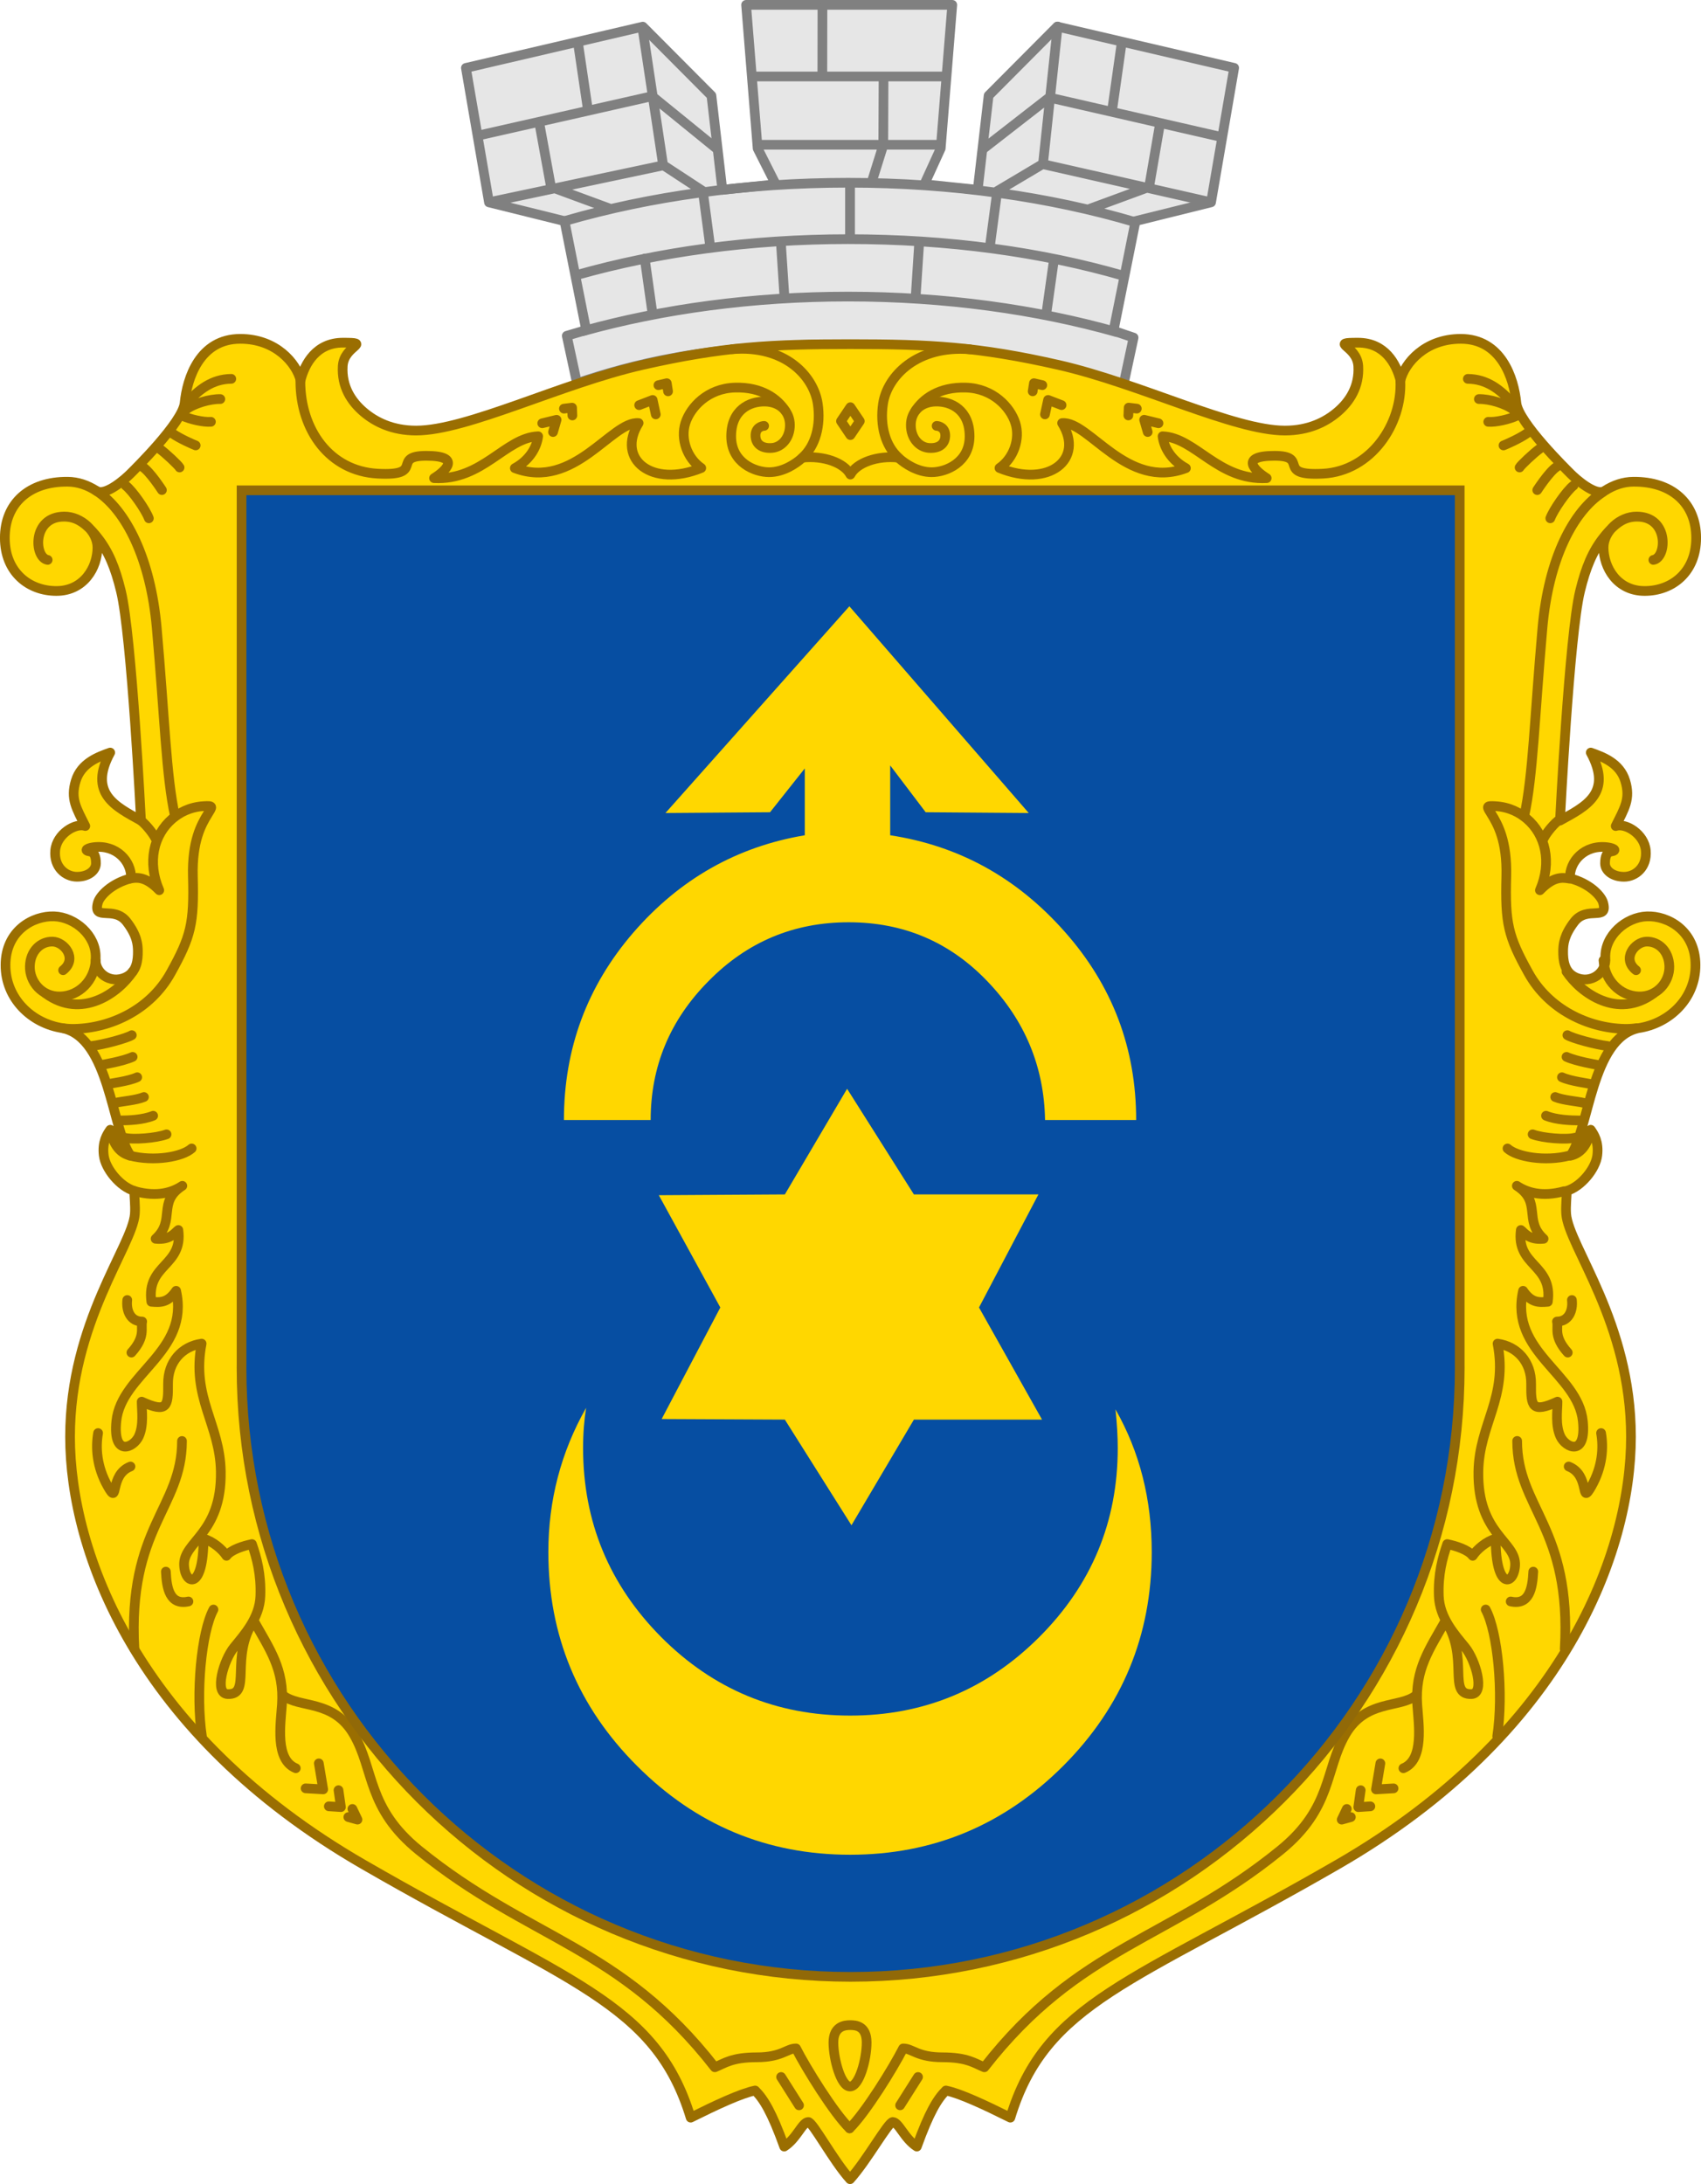
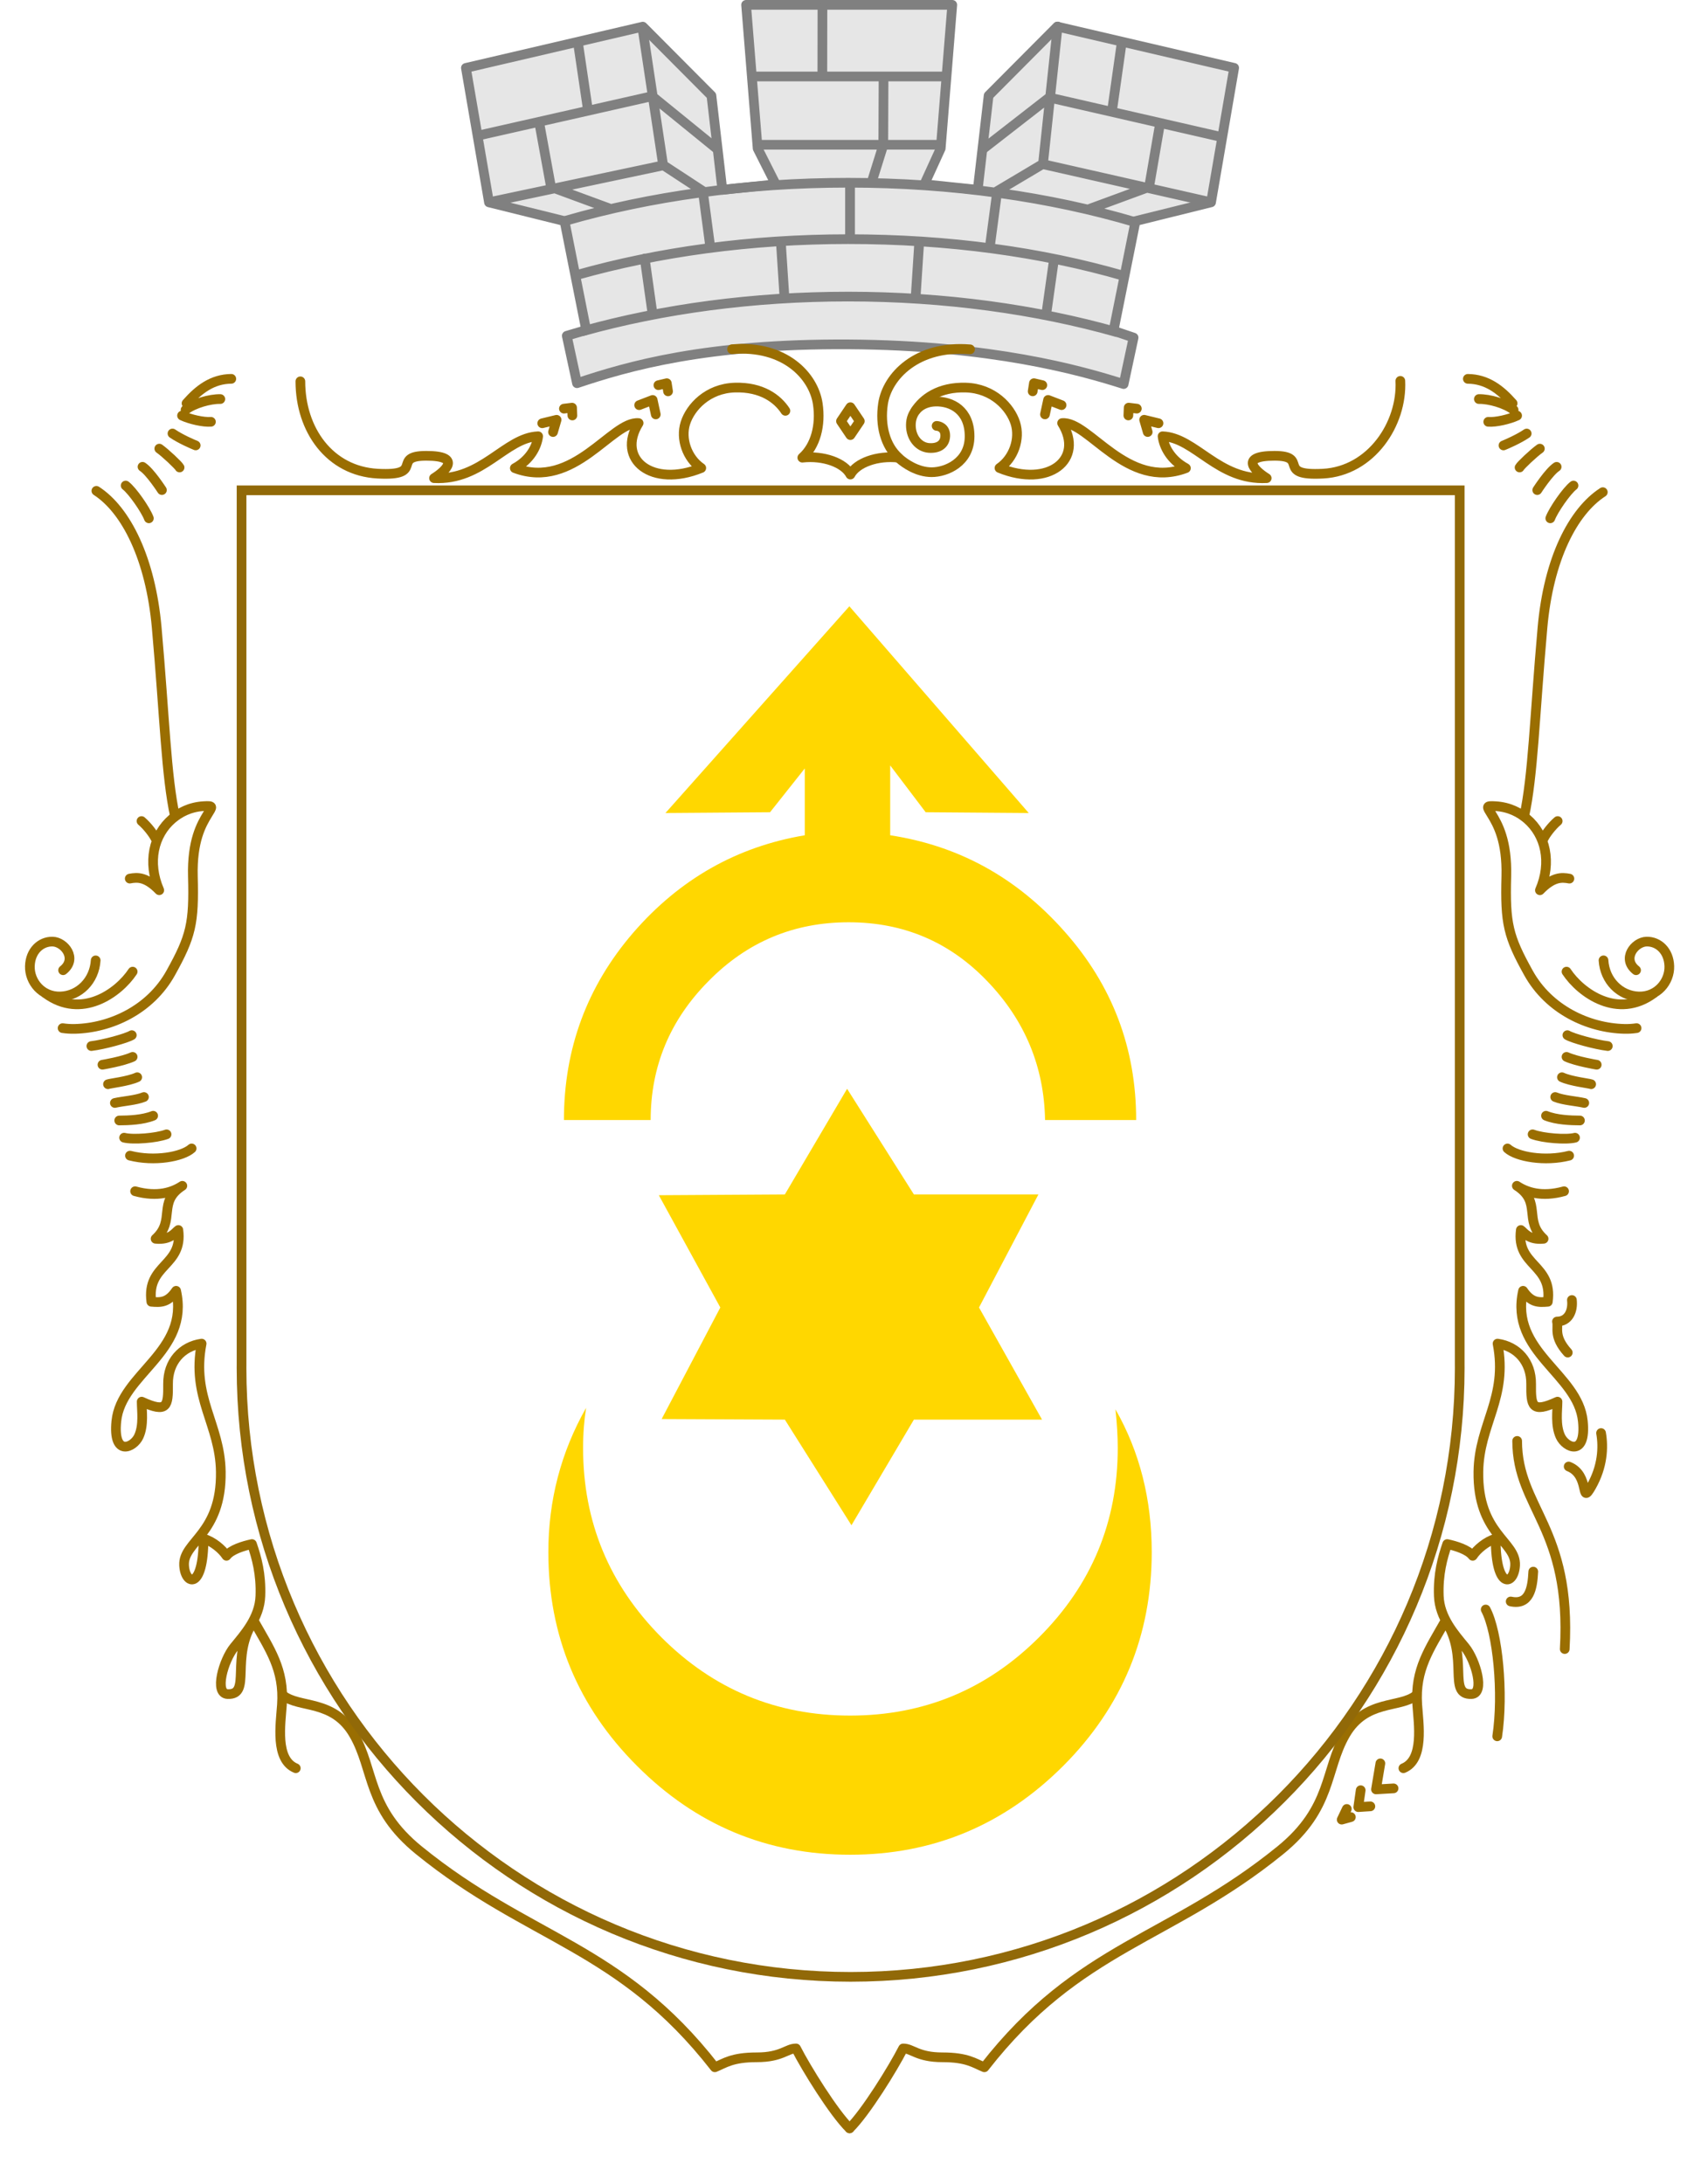
<svg xmlns="http://www.w3.org/2000/svg" version="1.1" width="70.227mm" height="90.172mm" viewBox="0 0 70.227 90.172" id="svg2" xml:space="preserve" style="fill-rule:evenodd">
  <defs id="defs4">
    <style type="text/css" id="style6" />
  </defs>
  <g id="Layer_x0020_1">
    <g id="_165938928">
      <path d="m 35.039,14.218 c -5.903,-0.036 -9.115,0.901 -11.217,1.604 l -0.422,-1.958 0.801,-0.237 -0.894,-4.498 -3.118,-0.773 -0.954,-5.552 7.303,-1.704 2.834,2.848 0.451,3.89 L 32.026,7.608 31.28,6.129 30.803,0.2 l 4.256,0 4.256,0 -0.477,5.929 -0.675,1.479 2.202,0.228 0.451,-3.89 2.834,-2.848 7.303,1.704 -0.954,5.552 -3.118,0.773 -0.909,4.53 0.829,0.281 -0.411,1.919 C 44.612,15.289 40.943,14.254 35.039,14.218 z" id="korona" style="fill:#e6e6e6;stroke:#808080;stroke-width:0.4;stroke-linecap:round;stroke-linejoin:round" />
      <path d="m 23.37,9.11 c 3.443,-0.996 7.415,-1.565 11.644,-1.565 4.313,0 8.358,0.591 11.847,1.624 m -23.034,2.182 c 3.335,-0.943 7.144,-1.477 11.188,-1.477 4.143,0 7.988,0.53 11.381,1.516 M 24.073,13.67 c 3.276,-0.911 6.997,-1.425 10.942,-1.425 4.005,0 7.779,0.531 11.091,1.467 M 19.852,5.573 26.924,3.972 29.593,6.142 M 20.275,8.333 27.394,6.825 29.033,7.898 M 25.173,8.611 22.748,7.718 22.284,5.177 M 24.265,4.484 23.873,1.835 m 3.506,4.994 -0.856,-5.683 m 2.8,9.046 -0.297,-2.234 m 3.357,4.26 -0.145,-2.225 m -5.31,2.879 -0.311,-2.2 m 8.476,-0.796 0,-2.329 M 50.286,5.624 43.317,4.026 40.597,6.142 M 49.914,8.333 43.045,6.775 41.157,7.898 m 3.859,0.714 2.426,-0.893 0.438,-2.542 m -1.956,-0.693 0.387,-2.726 m -3.251,5.02 0.606,-5.684 m -2.8,9.098 0.297,-2.234 m -3.357,4.26 0.145,-2.225 m 5.246,2.964 0.311,-2.2 m -8.412,-0.882 0,-2.329 M 36.009,7.456 36.467,5.992 36.478,3.201 M 33.951,3.087 33.955,0.361 m -2.82,2.796 7.862,0 m -7.609,2.82 7.423,0" id="linii_x0020_korony" style="fill:none;stroke:#808080;stroke-width:0.4;stroke-linecap:round;stroke-linejoin:round" />
-       <path d="m 35.114,14.209 c 3.262,0 5.278,0.103 8.61,0.863 3.332,0.76 7.218,2.705 9.324,2.705 0.981,0 1.686,-0.354 2.176,-0.774 0.49,-0.42 0.905,-1.035 0.853,-1.891 -0.052,-0.857 -1.239,-0.964 -0.009,-0.964 1.099,0 1.575,0.86 1.75,1.551 0.175,-0.7 1.006,-1.709 2.49,-1.709 1.67,0 2.195,1.619 2.296,2.646 0.079,0.801 2.079,2.762 2.254,2.937 0.175,0.175 1.014,0.937 1.391,0.693 0.377,-0.243 0.776,-0.373 1.18,-0.377 1.605,-0.015 2.599,0.902 2.599,2.319 0,1.417 -0.992,2.192 -2.129,2.192 -1.137,0 -1.695,-0.975 -1.695,-1.794 0,-0.659 0.673,-1.285 1.37,-1.28 1.357,0.008 1.235,1.714 0.686,1.791 0.575,-0.106 0.634,-1.796 -0.681,-1.785 -0.461,0.004 -0.851,0.193 -1.375,0.858 -0.455,0.578 -0.731,1.229 -0.972,2.221 -0.445,1.835 -0.827,9.469 -0.827,9.469 1.06,-0.583 2.183,-1.132 1.271,-2.809 0.479,0.172 1.197,0.421 1.424,1.17 0.226,0.747 -0.033,1.133 -0.394,1.864 0.402,-0.141 1.181,0.325 1.242,1.012 0.061,0.688 -0.429,1.083 -0.9,1.083 -0.471,0 -0.783,-0.261 -0.783,-0.553 0,-0.299 0.082,-0.462 0.237,-0.487 0.315,-0.05 0.082,-0.151 -0.143,-0.179 -0.935,-0.117 -1.567,0.578 -1.544,1.282 0.806,0.205 1.294,0.719 1.373,1.012 0.209,0.78 -0.667,0.099 -1.191,0.783 -0.421,0.549 -0.462,0.921 -0.462,1.236 0,0.315 0.03,0.832 0.502,1.053 0.667,0.312 1.307,-0.212 1.24,-0.813 -0.025,-0.909 0.844,-1.666 1.713,-1.7 0.869,-0.034 2.006,0.588 2.01,2.009 0.004,1.384 -1.074,2.414 -2.358,2.606 -1.957,0.42 -2.031,4.228 -2.809,5.268 0.509,-0.111 0.741,-0.568 0.841,-1.072 0.132,0.188 0.338,0.496 0.271,1.055 -0.067,0.56 -0.672,1.297 -1.263,1.469 0.008,0.197 -0.047,0.613 -0.021,0.956 0.102,1.331 2.675,4.467 2.675,9.197 0,4.731 -2.717,12.233 -12.113,17.658 -8.469,4.889 -12.063,5.679 -13.51,10.452 -1.05,-0.521 -2.06,-0.997 -2.661,-1.121 -0.35,0.347 -0.687,0.894 -1.2,2.315 -0.515,-0.327 -0.741,-1.002 -0.992,-1.015 -0.185,-0.009 -1.069,1.593 -1.765,2.362 -0.696,-0.769 -1.542,-2.371 -1.727,-2.362 -0.251,0.013 -0.476,0.688 -0.992,1.015 -0.512,-1.421 -0.849,-1.968 -1.2,-2.315 -0.601,0.124 -1.611,0.6 -2.661,1.121 C 27.069,82.66 23.474,81.87 15.005,76.98 5.609,71.555 2.892,64.053 2.892,59.322 2.892,54.592 5.465,51.456 5.567,50.125 5.593,49.782 5.538,49.365 5.546,49.169 4.955,48.997 4.35,48.259 4.283,47.7 4.216,47.14 4.421,46.833 4.554,46.645 4.653,47.149 4.885,47.606 5.394,47.717 4.616,46.677 4.542,42.869 2.585,42.449 1.301,42.258 0.223,41.227 0.227,39.843 0.231,38.422 1.368,37.801 2.237,37.834 c 0.869,0.034 1.738,0.791 1.713,1.7 -0.067,0.601 0.573,1.125 1.24,0.813 0.472,-0.221 0.502,-0.739 0.502,-1.053 0,-0.315 -0.041,-0.687 -0.462,-1.236 -0.524,-0.684 -1.4,-0.003 -1.191,-0.783 0.079,-0.293 0.567,-0.807 1.373,-1.012 C 5.435,35.558 4.803,34.863 3.868,34.98 c -0.225,0.028 -0.458,0.129 -0.143,0.179 0.155,0.025 0.237,0.188 0.237,0.487 0,0.292 -0.311,0.553 -0.783,0.553 -0.471,0 -0.961,-0.396 -0.9,-1.083 C 2.34,34.429 3.118,33.963 3.521,34.104 3.159,33.373 2.9,32.987 3.127,32.241 3.353,31.492 4.071,31.242 4.55,31.071 c -0.911,1.677 0.212,2.226 1.271,2.809 0,0 -0.381,-7.634 -0.827,-9.469 C 4.754,23.419 4.479,22.769 4.023,22.19 3.5,21.525 3.109,21.336 2.648,21.332 1.334,21.322 1.393,23.011 1.968,23.117 1.418,23.04 1.297,21.334 2.653,21.326 c 0.697,-0.004 1.37,0.621 1.37,1.28 0,0.819 -0.558,1.794 -1.695,1.794 -1.137,0 -2.129,-0.775 -2.129,-2.192 0,-1.417 0.993,-2.334 2.599,-2.319 0.405,0.004 0.803,0.133 1.18,0.377 0.377,0.243 1.216,-0.518 1.391,-0.693 0.175,-0.175 2.175,-2.135 2.254,-2.937 0.101,-1.027 0.626,-2.646 2.296,-2.646 1.484,0 2.315,1.009 2.49,1.709 0.175,-0.69 0.651,-1.551 1.75,-1.551 1.23,0 0.043,0.107 -0.009,0.964 -0.052,0.857 0.363,1.471 0.853,1.891 0.49,0.42 1.195,0.774 2.176,0.774 2.106,0 5.991,-1.945 9.324,-2.705 3.332,-0.76 5.348,-0.863 8.61,-0.863 z" id="shchyt" style="fill:#ffd700;stroke:#9a6e01;stroke-width:0.4;stroke-linecap:round;stroke-linejoin:round" />
      <path d="m 30.224,14.418 c 2.188,-0.182 3.369,1.116 3.538,2.252 0.133,0.893 -0.092,1.737 -0.638,2.226 0.88,-0.099 1.73,0.214 1.985,0.697 0.255,-0.482 1.105,-0.796 1.985,-0.697 -0.546,-0.489 -0.771,-1.333 -0.638,-2.226 0.169,-1.135 1.405,-2.429 3.593,-2.247" id="dekor_x0020_shchyta" style="fill:none;stroke:#9a6e01;stroke-width:0.4;stroke-linecap:round;stroke-linejoin:round" />
      <path d="m 26.388,16.727 0.557,-0.214 0.129,0.597 m -4.687,0.366 0.592,-0.144 -0.147,0.506 m 4.351,-1.935 0.346,-0.081 0.052,0.336 m -4.299,0.714 0.336,-0.041 0.013,0.323 m 20.197,-0.428 -0.557,-0.214 -0.129,0.597 m 4.687,0.366 -0.592,-0.144 0.147,0.506 m -4.351,-1.935 -0.346,-0.081 -0.052,0.336 m 4.299,0.714 -0.336,-0.041 -0.013,0.323" id="dekor_x0020_shchyta_0" style="fill:none;stroke:#9a6e01;stroke-width:0.4;stroke-linecap:round;stroke-linejoin:round" />
-       <path d="m 33.079,18.94 c -0.215,0.189 -0.727,0.555 -1.324,0.556 -0.598,0.001 -1.568,-0.401 -1.568,-1.482 0,-1.081 0.752,-1.448 1.397,-1.435 0.645,0.014 1.028,0.439 1.028,0.972 0,0.533 -0.336,0.91 -0.74,0.943 -0.404,0.032 -0.671,-0.149 -0.68,-0.497 -0.009,-0.348 0.275,-0.413 0.356,-0.413" id="dekor_x0020_shchyta_1" style="fill:none;stroke:#9a6e01;stroke-width:0.4;stroke-linecap:round;stroke-linejoin:round" />
      <path d="m 12.401,15.744 c 0,1.999 1.203,3.704 3.192,3.812 1.989,0.107 0.533,-0.737 2.005,-0.737 1.473,0 0.807,0.621 0.322,0.923 2.003,0.105 2.942,-1.673 4.298,-1.73 -0.052,0.433 -0.333,0.973 -0.963,1.317 2.449,0.924 4.008,-1.966 5.111,-1.861 -0.933,1.497 0.552,2.686 2.586,1.855 -0.585,-0.401 -0.864,-1.202 -0.655,-1.858 0.209,-0.655 0.92,-1.427 2.039,-1.462 1.119,-0.035 1.769,0.468 2.09,0.959" id="dekor_x0020_shchyta_2" style="fill:none;stroke:#9a6e01;stroke-width:0.4;stroke-linecap:round;stroke-linejoin:round" />
      <path d="M 6.146,21.4 C 6.016,21.052 5.469,20.261 5.188,20.047 m 2.226,-0.746 C 7.371,19.214 6.832,18.702 6.577,18.522 m 0.108,1.712 c 0,0 -0.486,-0.755 -0.801,-0.961 M 8.079,18.39 C 7.966,18.346 7.445,18.121 7.121,17.898 M 8.708,17.415 C 8.403,17.441 7.839,17.312 7.516,17.159 M 9.549,15.641 C 8.762,15.649 8.199,16.086 7.701,16.653 M 9.096,16.476 C 8.67,16.467 8,16.658 7.661,16.922" id="dekor_x0020_shchyta_3" style="fill:none;stroke:#9a6e01;stroke-width:0.4;stroke-linecap:round;stroke-linejoin:round" />
      <polygon points="34.721,17.388 35.109,17.964 35.498,17.388 35.109,16.812 " id="dekor_x0020_shchyta_4" style="fill:none;stroke:#9a6e01;stroke-width:0.4;stroke-linecap:round;stroke-linejoin:round" />
-       <path d="m 60.263,20.244 -50.29,0 0,36.116 c -10e-5,0.037 -0.001,0.075 -0.001,0.112 0,13.886 11.261,25.147 25.147,25.147 13.886,0 25.147,-11.261 25.147,-25.147 0,-0.037 -0.001,-0.074 -0.001,-0.113 l 0,-36.115 z" id="_167179176" style="fill:#064ea2" />
      <path d="M 6.417,34.609 C 6.325,34.427 6.092,34.114 5.842,33.899" id="dekor_x0020_shchyta_5" style="fill:none;stroke:#9a6e01;stroke-width:0.4;stroke-linecap:round;stroke-linejoin:round" />
      <path d="M 2.605,40.058 C 3.208,39.581 2.659,38.886 2.171,38.876 1.684,38.866 1.25,39.257 1.233,39.893 1.215,40.53 1.727,41.168 2.497,41.142 3.268,41.117 3.898,40.488 3.95,39.651" id="dekor_x0020_shchyta_6" style="fill:none;stroke:#9a6e01;stroke-width:0.4;stroke-linecap:round;stroke-linejoin:round" />
      <path d="m 1.886,41.016 c 1.469,1.082 3.003,-0.01 3.591,-0.9" id="dekor_x0020_shchyta_7" style="fill:none;stroke:#9a6e01;stroke-width:0.4;stroke-linecap:round;stroke-linejoin:round" />
      <path d="m 2.585,42.449 c 0.164,0.024 0.331,0.035 0.5,0.031 1.492,-0.035 3.118,-0.79 3.96,-2.305 0.842,-1.516 0.97,-2.041 0.918,-3.991 -0.039,-1.463 0.356,-2.152 0.607,-2.561 C 8.771,33.294 8.822,33.26 8.409,33.284 7.823,33.319 7.401,33.56 7.114,33.805 6.344,34.461 6.072,35.598 6.575,36.755 6.04,36.201 5.682,36.213 5.357,36.275" id="dekor_x0020_shchyta_8" style="fill:none;stroke:#9a6e01;stroke-width:0.4;stroke-linecap:round;stroke-linejoin:round" />
      <path d="m 3.979,20.266 c 1.232,0.796 2.239,2.811 2.491,5.649 0.329,3.707 0.388,6.113 0.755,7.79" id="dekor_x0020_shchyta_9" style="fill:none;stroke:#9a6e01;stroke-width:0.4;stroke-linecap:round;stroke-linejoin:round" />
-       <path d="M 8.813,66.453 C 8.313,67.386 8.071,69.925 8.337,71.69 M 7.514,59.494 C 7.51,62.28 5.266,63.063 5.55,68.086 m 8.425,5.826 0.1,0.699 -0.499,-0.033 m -0.413,-1.774 0.18,1.074 -0.725,-0.042 m 1.931,0.85 0.21,0.441 -0.378,-0.105 M 6.848,64.888 c 0.033,0.699 0.167,1.399 0.932,1.232 M 4.05,59.167 c -0.103,0.587 -0.067,1.383 0.404,2.21 0.471,0.827 0.029,-0.474 0.933,-0.829 M 5.254,53.674 c -0.051,0.445 0.137,0.889 0.616,0.889 -0.068,0.274 0.154,0.616 -0.445,1.282" id="dekor_x0020_shchyta_10" style="fill:none;stroke:#9a6e01;stroke-width:0.4;stroke-linecap:round;stroke-linejoin:round" />
      <path d="m 5.578,49.183 c 0.936,0.259 1.56,0.034 1.95,-0.224 -1.048,0.676 -0.261,1.422 -1.104,2.187 0.63,0.065 0.812,-0.28 0.939,-0.363 0.201,1.5 -1.326,1.407 -1.114,2.963 0.383,0.034 0.688,0.041 1.022,-0.453 0.571,2.533 -2.273,3.422 -2.468,5.386 -0.148,1.488 0.712,1.095 0.927,0.626 0.215,-0.47 0.12,-1.057 0.12,-1.435 1.054,0.482 1.097,0.187 1.088,-0.729 -0.009,-0.916 0.576,-1.553 1.386,-1.667 -0.432,2.238 0.763,3.322 0.792,5.288 0.038,2.585 -1.564,2.878 -1.516,3.864 0.041,0.827 0.802,1.04 0.802,-1.097 0.379,0.102 0.776,0.441 0.948,0.706 0.191,-0.256 0.708,-0.411 1.052,-0.485 0.195,0.564 0.382,1.243 0.348,2.144 -0.033,0.901 -0.648,1.578 -1.085,2.115 -0.437,0.537 -0.834,1.914 -0.265,1.935 1.009,0.037 0.08,-1.517 1.073,-3.031 0.658,1.17 1.267,2.005 1.167,3.47 -0.055,0.798 -0.292,2.267 0.572,2.622" id="dekor_x0020_shchyta_11" style="fill:none;stroke:#9a6e01;stroke-width:0.4;stroke-linecap:round;stroke-linejoin:round" />
      <path d="m 5.441,42.739 c -0.22,0.132 -1.155,0.389 -1.669,0.45 m 1.704,0.446 C 5.076,43.819 4.23,43.96 4.23,43.96 m 1.435,0.516 c -0.363,0.169 -1.124,0.255 -1.206,0.288 m 1.484,0.529 c -0.339,0.138 -0.858,0.166 -1.2,0.245 m 1.58,0.528 c -0.427,0.173 -1.018,0.194 -1.401,0.196 m 1.954,0.571 C 6.448,46.992 5.489,47.066 5.124,46.972 m 2.788,0.444 C 7.529,47.763 6.365,47.969 5.366,47.713" id="dekor_x0020_shchyta_12" style="fill:none;stroke:#9a6e01;stroke-width:0.4;stroke-linecap:round;stroke-linejoin:round" />
      <path d="m 35.076,87.874 c -0.657,-0.642 -1.801,-2.494 -2.21,-3.299 -0.374,-0.004 -0.592,0.366 -1.622,0.366 -1.03,0 -1.326,0.247 -1.732,0.412 -3.915,-5.027 -7.658,-5.253 -12.22,-8.961 -2.146,-1.744 -1.836,-3.314 -2.682,-4.778 -0.845,-1.464 -2.253,-1.075 -2.924,-1.618 0.671,0.542 2.079,0.154 2.924,1.618" id="dekor_x0020_shchyta_13" style="fill:none;stroke:#9a6e01;stroke-width:0.4;stroke-linecap:round;stroke-linejoin:round" />
      <path d="m 37.138,18.94 c 0.215,0.189 0.727,0.555 1.324,0.556 0.598,0.001 1.568,-0.401 1.568,-1.482 0,-1.081 -0.752,-1.448 -1.397,-1.435 -0.645,0.014 -1.028,0.439 -1.028,0.972 0,0.533 0.336,0.91 0.74,0.943 0.404,0.032 0.671,-0.149 0.68,-0.497 0.009,-0.348 -0.275,-0.413 -0.356,-0.413" id="dekor_x0020_shchyta_14" style="fill:none;stroke:#9a6e01;stroke-width:0.4;stroke-linecap:round;stroke-linejoin:round" />
      <path d="m 57.814,15.725 c 0.086,1.771 -1.202,3.723 -3.191,3.831 -1.989,0.107 -0.533,-0.737 -2.005,-0.737 -1.473,0 -0.807,0.621 -0.322,0.923 -2.003,0.105 -2.942,-1.673 -4.298,-1.73 0.052,0.433 0.333,0.973 0.963,1.317 -2.449,0.924 -4.008,-1.966 -5.111,-1.861 0.933,1.497 -0.552,2.686 -2.586,1.855 0.585,-0.401 0.864,-1.202 0.655,-1.858 -0.209,-0.655 -0.92,-1.427 -2.039,-1.462 -1.119,-0.035 -1.769,0.468 -2.09,0.959" id="dekor_x0020_shchyta_15" style="fill:none;stroke:#9a6e01;stroke-width:0.4;stroke-linecap:round;stroke-linejoin:round" />
-       <path d="m 35.094,83.612 c 0.224,0 0.686,0.019 0.686,0.719 0,0.699 -0.307,1.815 -0.686,1.815 -0.379,0 -0.686,-1.146 -0.686,-1.815 0,-0.67 0.462,-0.719 0.686,-0.719 z m -2.846,2.141 0.741,1.171 m 4.913,-1.171 -0.741,1.171" id="_165943176" style="fill:none;stroke:#9a6e01;stroke-width:0.4;stroke-linecap:round;stroke-linejoin:round" />
      <path d="m 64.005,21.4 c 0.131,-0.348 0.677,-1.139 0.958,-1.353 m -2.226,-0.746 c 0.043,-0.087 0.582,-0.599 0.837,-0.778 m -0.108,1.712 c 0,0 0.486,-0.755 0.801,-0.961 m -2.195,-0.883 c 0.113,-0.044 0.634,-0.269 0.958,-0.492 m -1.587,-0.483 c 0.304,0.026 0.868,-0.103 1.192,-0.256 m -2.034,-1.518 c 0.787,0.008 1.35,0.445 1.848,1.011 M 61.056,16.476 c 0.426,-0.009 1.096,0.182 1.435,0.447" id="dekor_x0020_shchyta_16" style="fill:none;stroke:#9a6e01;stroke-width:0.4;stroke-linecap:round;stroke-linejoin:round" />
      <path d="m 63.735,34.609 c 0.091,-0.182 0.325,-0.495 0.575,-0.71" id="dekor_x0020_shchyta_17" style="fill:none;stroke:#9a6e01;stroke-width:0.4;stroke-linecap:round;stroke-linejoin:round" />
      <path d="m 67.546,40.058 c -0.602,-0.477 -0.054,-1.171 0.434,-1.182 0.488,-0.01 0.921,0.381 0.939,1.017 0.018,0.636 -0.494,1.274 -1.265,1.249 -0.77,-0.025 -1.401,-0.655 -1.452,-1.492" id="dekor_x0020_shchyta_18" style="fill:none;stroke:#9a6e01;stroke-width:0.4;stroke-linecap:round;stroke-linejoin:round" />
      <path d="m 68.266,41.016 c -1.469,1.082 -3.003,-0.01 -3.591,-0.9" id="dekor_x0020_shchyta_19" style="fill:none;stroke:#9a6e01;stroke-width:0.4;stroke-linecap:round;stroke-linejoin:round" />
      <path d="m 67.567,42.449 c -0.164,0.024 -0.331,0.035 -0.5,0.031 -1.492,-0.035 -3.118,-0.79 -3.96,-2.305 -0.842,-1.516 -0.97,-2.041 -0.918,-3.991 0.039,-1.463 -0.356,-2.152 -0.607,-2.561 -0.201,-0.328 -0.253,-0.362 0.161,-0.338 0.586,0.035 1.008,0.276 1.295,0.521 0.769,0.656 1.041,1.793 0.538,2.95 0.535,-0.554 0.893,-0.542 1.218,-0.48" id="dekor_x0020_shchyta_20" style="fill:none;stroke:#9a6e01;stroke-width:0.4;stroke-linecap:round;stroke-linejoin:round" />
      <path d="m 66.173,20.32 c -1.232,0.796 -2.239,2.757 -2.491,5.595 -0.329,3.707 -0.388,6.113 -0.755,7.79" id="dekor_x0020_shchyta_21" style="fill:none;stroke:#9a6e01;stroke-width:0.4;stroke-linecap:round;stroke-linejoin:round" />
      <path d="m 56.177,73.913 -0.1,0.699 0.499,-0.033 m 0.413,-1.774 -0.18,1.074 0.725,-0.042 m -1.931,0.85 -0.21,0.441 0.378,-0.105 m 7.531,-10.135 c -0.033,0.699 -0.167,1.399 -0.932,1.232 m 3.731,-6.953 c 0.103,0.587 0.067,1.383 -0.404,2.21 -0.471,0.827 -0.029,-0.474 -0.933,-0.829 m 0.133,-6.874 c 0.051,0.445 -0.137,0.889 -0.616,0.889 0.068,0.274 -0.154,0.616 0.445,1.282 m -3.388,10.607 c 0.499,0.932 0.742,3.471 0.476,5.236 m 0.823,-12.196 c 0.004,2.786 2.249,3.569 1.964,8.593" id="dekor_x0020_shchyta_22" style="fill:none;stroke:#9a6e01;stroke-width:0.4;stroke-linecap:round;stroke-linejoin:round" />
      <path d="m 64.574,49.183 c -0.936,0.259 -1.56,0.034 -1.95,-0.224 1.048,0.676 0.261,1.422 1.104,2.187 -0.63,0.065 -0.812,-0.28 -0.939,-0.363 -0.201,1.5 1.326,1.407 1.114,2.963 -0.383,0.034 -0.688,0.041 -1.022,-0.453 -0.571,2.533 2.273,3.422 2.468,5.386 0.148,1.488 -0.712,1.095 -0.927,0.626 -0.215,-0.47 -0.12,-1.057 -0.12,-1.435 -1.054,0.482 -1.097,0.187 -1.088,-0.729 0.009,-0.916 -0.576,-1.553 -1.386,-1.667 0.432,2.238 -0.763,3.322 -0.792,5.288 -0.038,2.585 1.564,2.878 1.516,3.864 -0.041,0.827 -0.802,1.04 -0.802,-1.097 -0.379,0.102 -0.776,0.441 -0.948,0.706 -0.191,-0.256 -0.708,-0.411 -1.052,-0.485 -0.195,0.564 -0.382,1.243 -0.348,2.144 0.033,0.901 0.648,1.578 1.085,2.115 0.437,0.537 0.834,1.914 0.265,1.935 -1.009,0.037 -0.08,-1.517 -1.073,-3.031 -0.658,1.17 -1.267,2.005 -1.167,3.47 0.055,0.798 0.292,2.267 -0.572,2.622" id="dekor_x0020_shchyta_23" style="fill:none;stroke:#9a6e01;stroke-width:0.4;stroke-linecap:round;stroke-linejoin:round" />
      <path d="m 64.71,42.739 c 0.22,0.132 1.155,0.389 1.669,0.45 m -1.704,0.446 c 0.4,0.184 1.246,0.325 1.246,0.325 m -1.435,0.516 c 0.363,0.169 1.124,0.255 1.206,0.288 m -1.484,0.529 c 0.339,0.138 0.858,0.166 1.2,0.245 m -1.58,0.528 c 0.427,0.173 1.018,0.194 1.401,0.196 m -1.954,0.571 c 0.427,0.16 1.386,0.234 1.751,0.14 m -2.788,0.444 c 0.383,0.347 1.547,0.552 2.546,0.297" id="dekor_x0020_shchyta_24" style="fill:none;stroke:#9a6e01;stroke-width:0.4;stroke-linecap:round;stroke-linejoin:round" />
      <path d="m 35.076,87.874 c 0.657,-0.642 1.801,-2.494 2.21,-3.299 0.374,-0.004 0.592,0.366 1.622,0.366 1.03,0 1.326,0.247 1.732,0.412 3.915,-5.027 7.658,-5.253 12.22,-8.961 2.146,-1.744 1.836,-3.314 2.682,-4.778 0.845,-1.464 2.253,-1.075 2.924,-1.618 -0.671,0.542 -2.079,0.154 -2.924,1.618" id="dekor_x0020_shchyta_25" style="fill:none;stroke:#9a6e01;stroke-width:0.4;stroke-linecap:round;stroke-linejoin:round" />
      <g id="g43">
        <path d="m 33.226,31.727 -1.434,1.808 -4.318,0.032 7.593,-8.535 7.405,8.535 -4.255,-0.032 -1.465,-1.933 0,2.884 c 2.837,0.432 5.234,1.753 7.201,3.977 1.975,2.224 2.954,4.817 2.954,7.78 l -3.761,0 c -0.039,-2.208 -0.838,-4.126 -2.39,-5.737 -1.552,-1.619 -3.456,-2.428 -5.72,-2.428 -2.265,0 -4.192,0.809 -5.783,2.428 -1.599,1.611 -2.39,3.529 -2.39,5.737 l -3.581,0 c 0,-2.947 0.956,-5.525 2.86,-7.733 1.912,-2.208 4.271,-3.552 7.084,-4.024 l 0,-2.758 z" id="_165940680" style="fill:#ffd700" />
        <polygon points="37.731,49.315 42.872,49.315 40.419,53.983 43.021,58.612 37.731,58.612 35.153,62.974 32.403,58.612 27.317,58.588 29.739,53.983 27.2,49.347 32.403,49.315 34.973,44.953 " id="_165937704" style="fill:#ffd700" />
        <path d="m 46.053,58.188 c 1.003,1.76 1.497,3.725 1.497,5.894 0,3.434 -1.215,6.381 -3.652,8.825 -2.445,2.444 -5.375,3.67 -8.8,3.67 -3.432,0 -6.363,-1.226 -8.8,-3.67 -2.445,-2.444 -3.659,-5.391 -3.659,-8.825 0,-2.13 0.517,-4.118 1.559,-5.957 -0.078,0.487 -0.125,1.045 -0.125,1.658 0,3.049 1.081,5.65 3.228,7.811 2.155,2.161 4.756,3.238 7.797,3.238 3.04,0 5.642,-1.077 7.805,-3.238 2.163,-2.161 3.244,-4.762 3.244,-7.811 0,-0.472 -0.031,-1.006 -0.094,-1.595 z" id="_165942864" style="fill:#ffd700" />
      </g>
      <path d="m 60.263,20.244 -50.29,0 0,36.116 c -10e-5,0.037 -0.001,0.075 -0.001,0.112 0,13.886 11.261,25.147 25.147,25.147 13.886,0 25.147,-11.261 25.147,-25.147 0,-0.037 -0.001,-0.074 -0.001,-0.113 l 0,-36.115 z" id="_165940152" style="fill:none;stroke:#916908;stroke-width:0.4" />
    </g>
  </g>
</svg>